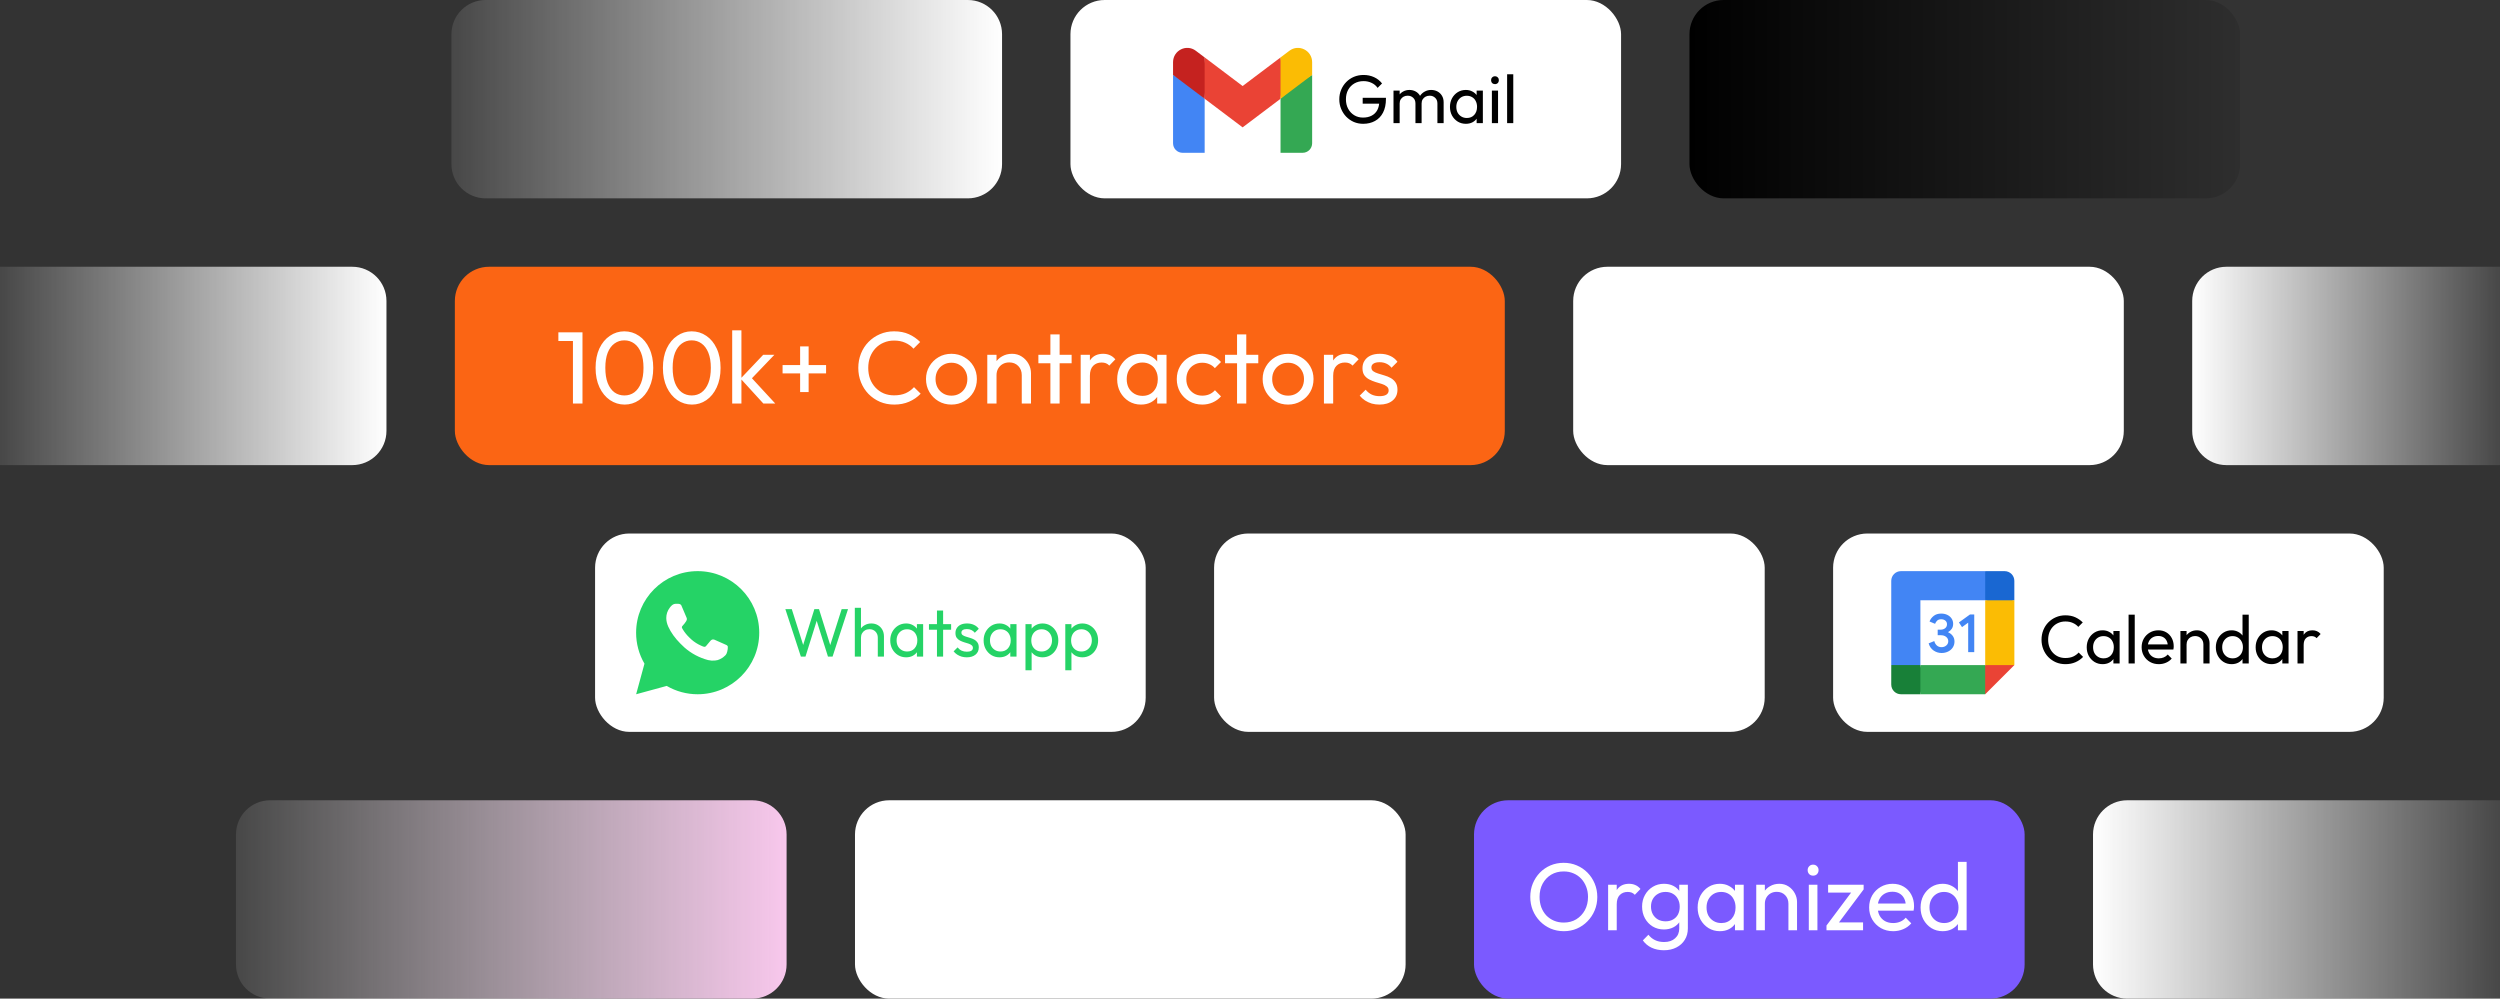
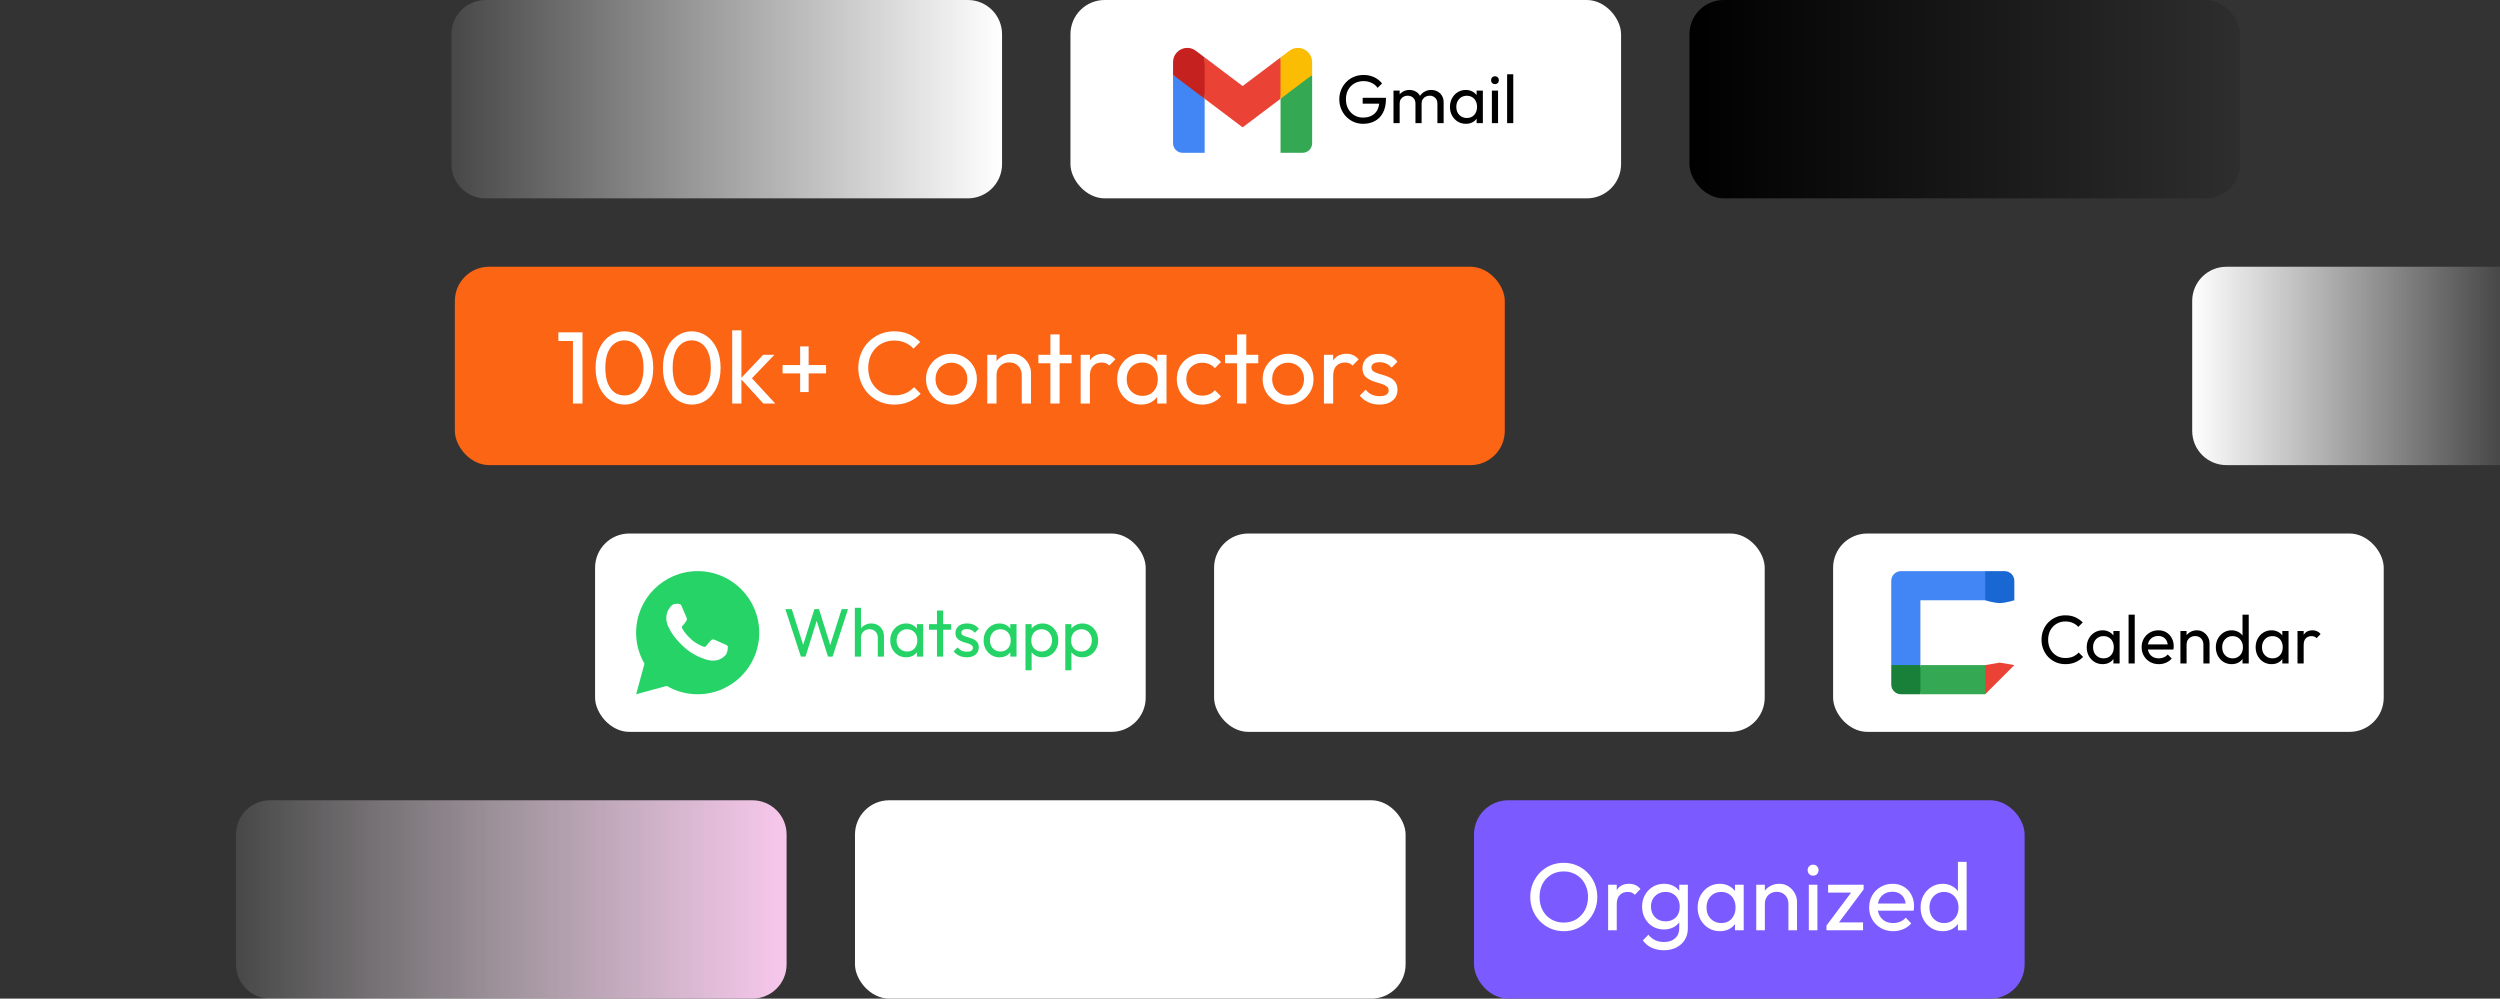
<svg xmlns="http://www.w3.org/2000/svg" width="731" height="292" viewBox="0 0 731 292" fill="none">
  <rect x="0" y="0" width="731" height="292" fill="#333333" stroke="none" />
  <rect x="313" width="161" height="58" rx="10" fill="white" />
-   <rect x="460" y="78" width="161" height="58" rx="10" fill="white" />
  <rect x="174" y="156" width="161" height="58" rx="10" fill="white" />
  <rect x="355" y="156" width="161" height="58" rx="10" fill="white" />
  <rect x="536" y="156" width="161" height="58" rx="10" fill="white" />
  <rect x="431" y="234" width="161" height="58" rx="10" fill="#7B5AFF" />
-   <path d="M612 244C612 238.477 616.477 234 622 234H731V292H622C616.477 292 612 287.523 612 282V244Z" fill="url(#paint0_linear_693_55)" />
  <rect x="250" y="234" width="161" height="58" rx="10" fill="white" />
  <path d="M230 244C230 238.477 225.523 234 220 234H79C73.477 234 69 238.477 69 244V282C69 287.523 73.477 292 79 292H220C225.523 292 230 287.523 230 282V244Z" fill="url(#paint1_linear_693_55)" />
-   <path d="M113 88C113 82.477 108.523 78 103 78H0V136H103C108.523 136 113 131.523 113 126V88Z" fill="url(#paint2_linear_693_55)" />
  <rect x="133" y="78" width="307" height="58" rx="10" fill="#FB6514" />
  <path d="M641 88C641 82.477 645.477 78 651 78H731V136H651C645.477 136 641 131.523 641 126V88Z" fill="url(#paint3_linear_693_55)" />
  <path d="M293 10C293 4.477 288.523 0 283 0H142C136.477 0 132 4.477 132 10V48C132 53.523 136.477 58 142 58H283C288.523 58 293 53.523 293 48V10Z" fill="url(#paint4_linear_693_55)" />
  <rect x="494" width="161" height="58" rx="10" fill="url(#paint5_linear_693_55)" />
  <path d="M167.528 118V97.18H170.318V118H167.528ZM163.268 99.7V97.18H170.018V99.7H163.268ZM182.638 118.3C181.078 118.3 179.648 117.86 178.348 116.98C177.068 116.1 176.048 114.86 175.288 113.26C174.528 111.64 174.148 109.74 174.148 107.56C174.148 105.38 174.518 103.49 175.258 101.89C176.018 100.29 177.038 99.06 178.318 98.2C179.598 97.32 181.008 96.88 182.548 96.88C184.128 96.88 185.558 97.32 186.838 98.2C188.118 99.06 189.128 100.29 189.868 101.89C190.628 103.49 191.008 105.39 191.008 107.59C191.008 109.77 190.628 111.67 189.868 113.29C189.128 114.89 188.118 116.13 186.838 117.01C185.578 117.87 184.178 118.3 182.638 118.3ZM182.578 115.63C183.678 115.63 184.638 115.33 185.458 114.73C186.298 114.11 186.958 113.2 187.438 112C187.918 110.8 188.158 109.32 188.158 107.56C188.158 105.8 187.918 104.33 187.438 103.15C186.958 101.95 186.298 101.05 185.458 100.45C184.618 99.83 183.648 99.52 182.548 99.52C181.468 99.52 180.508 99.83 179.668 100.45C178.828 101.05 178.168 101.95 177.688 103.15C177.228 104.33 176.998 105.8 176.998 107.56C176.998 109.32 177.228 110.8 177.688 112C178.168 113.2 178.828 114.11 179.668 114.73C180.508 115.33 181.478 115.63 182.578 115.63ZM202.326 118.3C200.766 118.3 199.336 117.86 198.036 116.98C196.756 116.1 195.736 114.86 194.976 113.26C194.216 111.64 193.836 109.74 193.836 107.56C193.836 105.38 194.206 103.49 194.946 101.89C195.706 100.29 196.726 99.06 198.006 98.2C199.286 97.32 200.696 96.88 202.236 96.88C203.816 96.88 205.246 97.32 206.526 98.2C207.806 99.06 208.816 100.29 209.556 101.89C210.316 103.49 210.696 105.39 210.696 107.59C210.696 109.77 210.316 111.67 209.556 113.29C208.816 114.89 207.806 116.13 206.526 117.01C205.266 117.87 203.866 118.3 202.326 118.3ZM202.266 115.63C203.366 115.63 204.326 115.33 205.146 114.73C205.986 114.11 206.646 113.2 207.126 112C207.606 110.8 207.846 109.32 207.846 107.56C207.846 105.8 207.606 104.33 207.126 103.15C206.646 101.95 205.986 101.05 205.146 100.45C204.306 99.83 203.336 99.52 202.236 99.52C201.156 99.52 200.196 99.83 199.356 100.45C198.516 101.05 197.856 101.95 197.376 103.15C196.916 104.33 196.686 105.8 196.686 107.56C196.686 109.32 196.916 110.8 197.376 112C197.856 113.2 198.516 114.11 199.356 114.73C200.196 115.33 201.166 115.63 202.266 115.63ZM223.213 118L216.553 110.71L223.153 103.75H226.423L219.073 111.43L219.193 109.87L226.693 118H223.213ZM214.093 118V96.58H216.793V118H214.093ZM228.825 109.18V106.75H241.545V109.18H228.825ZM233.955 101.29H236.445V114.64H233.955V101.29ZM261.465 118.3C259.965 118.3 258.575 118.03 257.295 117.49C256.015 116.93 254.895 116.16 253.935 115.18C252.995 114.2 252.265 113.06 251.745 111.76C251.225 110.46 250.965 109.07 250.965 107.59C250.965 106.09 251.225 104.69 251.745 103.39C252.265 102.09 252.995 100.96 253.935 100C254.895 99.02 256.005 98.26 257.265 97.72C258.545 97.16 259.935 96.88 261.435 96.88C263.075 96.88 264.515 97.16 265.755 97.72C266.995 98.28 268.095 99.04 269.055 100L267.105 101.95C266.445 101.21 265.635 100.63 264.675 100.21C263.735 99.79 262.655 99.58 261.435 99.58C260.335 99.58 259.325 99.78 258.405 100.18C257.485 100.56 256.685 101.11 256.005 101.83C255.325 102.55 254.795 103.4 254.415 104.38C254.055 105.36 253.875 106.43 253.875 107.59C253.875 108.75 254.055 109.82 254.415 110.8C254.795 111.78 255.325 112.63 256.005 113.35C256.685 114.07 257.485 114.63 258.405 115.03C259.325 115.41 260.335 115.6 261.435 115.6C262.735 115.6 263.865 115.39 264.825 114.97C265.785 114.53 266.595 113.94 267.255 113.2L269.205 115.12C268.245 116.12 267.115 116.9 265.815 117.46C264.535 118.02 263.085 118.3 261.465 118.3ZM278.201 118.3C276.801 118.3 275.541 117.97 274.421 117.31C273.301 116.65 272.411 115.76 271.751 114.64C271.091 113.5 270.761 112.23 270.761 110.83C270.761 109.45 271.091 108.21 271.751 107.11C272.411 105.99 273.301 105.1 274.421 104.44C275.541 103.78 276.801 103.45 278.201 103.45C279.581 103.45 280.831 103.78 281.951 104.44C283.091 105.08 283.991 105.96 284.651 107.08C285.311 108.2 285.641 109.45 285.641 110.83C285.641 112.23 285.311 113.5 284.651 114.64C283.991 115.76 283.091 116.65 281.951 117.31C280.831 117.97 279.581 118.3 278.201 118.3ZM278.201 115.69C279.101 115.69 279.901 115.48 280.601 115.06C281.301 114.64 281.851 114.07 282.251 113.35C282.651 112.61 282.851 111.77 282.851 110.83C282.851 109.91 282.641 109.09 282.221 108.37C281.821 107.65 281.271 107.09 280.571 106.69C279.891 106.27 279.101 106.06 278.201 106.06C277.301 106.06 276.501 106.27 275.801 106.69C275.101 107.09 274.551 107.65 274.151 108.37C273.751 109.09 273.551 109.91 273.551 110.83C273.551 111.77 273.751 112.61 274.151 113.35C274.551 114.07 275.101 114.64 275.801 115.06C276.501 115.48 277.301 115.69 278.201 115.69ZM298.763 118V109.69C298.763 108.61 298.423 107.72 297.743 107.02C297.063 106.32 296.183 105.97 295.103 105.97C294.383 105.97 293.743 106.13 293.183 106.45C292.623 106.77 292.183 107.21 291.863 107.77C291.543 108.33 291.383 108.97 291.383 109.69L290.273 109.06C290.273 107.98 290.513 107.02 290.993 106.18C291.473 105.34 292.143 104.68 293.003 104.2C293.863 103.7 294.833 103.45 295.913 103.45C296.993 103.45 297.943 103.72 298.763 104.26C299.603 104.8 300.263 105.51 300.743 106.39C301.223 107.25 301.463 108.17 301.463 109.15V118H298.763ZM288.683 118V103.75H291.383V118H288.683ZM307.133 118V97.78H309.833V118H307.133ZM303.623 106.21V103.75H313.343V106.21H303.623ZM315.988 118V103.75H318.688V118H315.988ZM318.688 109.87L317.668 109.42C317.668 107.6 318.088 106.15 318.928 105.07C319.768 103.99 320.978 103.45 322.558 103.45C323.278 103.45 323.928 103.58 324.508 103.84C325.088 104.08 325.628 104.49 326.128 105.07L324.358 106.9C324.058 106.58 323.728 106.35 323.368 106.21C323.008 106.07 322.588 106 322.108 106C321.108 106 320.288 106.32 319.648 106.96C319.008 107.6 318.688 108.57 318.688 109.87ZM333.62 118.3C332.32 118.3 331.14 117.98 330.08 117.34C329.02 116.68 328.18 115.79 327.56 114.67C326.96 113.55 326.66 112.29 326.66 110.89C326.66 109.49 326.96 108.23 327.56 107.11C328.18 105.99 329.01 105.1 330.05 104.44C331.11 103.78 332.3 103.45 333.62 103.45C334.7 103.45 335.66 103.68 336.5 104.14C337.36 104.58 338.05 105.2 338.57 106C339.09 106.78 339.38 107.69 339.44 108.73V113.02C339.38 114.04 339.09 114.95 338.57 115.75C338.07 116.55 337.39 117.18 336.53 117.64C335.69 118.08 334.72 118.3 333.62 118.3ZM334.07 115.75C335.41 115.75 336.49 115.3 337.31 114.4C338.13 113.48 338.54 112.31 338.54 110.89C338.54 109.91 338.35 109.06 337.97 108.34C337.61 107.6 337.09 107.03 336.41 106.63C335.73 106.21 334.94 106 334.04 106C333.14 106 332.34 106.21 331.64 106.63C330.96 107.05 330.42 107.63 330.02 108.37C329.64 109.09 329.45 109.92 329.45 110.86C329.45 111.82 329.64 112.67 330.02 113.41C330.42 114.13 330.97 114.7 331.67 115.12C332.37 115.54 333.17 115.75 334.07 115.75ZM338.36 118V114.16L338.87 110.68L338.36 107.23V103.75H341.09V118H338.36ZM351.531 118.3C350.131 118.3 348.861 117.97 347.721 117.31C346.601 116.65 345.711 115.76 345.051 114.64C344.411 113.5 344.091 112.24 344.091 110.86C344.091 109.46 344.411 108.2 345.051 107.08C345.711 105.96 346.601 105.08 347.721 104.44C348.861 103.78 350.131 103.45 351.531 103.45C352.631 103.45 353.651 103.66 354.591 104.08C355.531 104.48 356.341 105.07 357.021 105.85L355.221 107.65C354.781 107.13 354.241 106.74 353.601 106.48C352.981 106.2 352.291 106.06 351.531 106.06C350.631 106.06 349.831 106.27 349.131 106.69C348.431 107.09 347.881 107.65 347.481 108.37C347.081 109.09 346.881 109.92 346.881 110.86C346.881 111.8 347.081 112.63 347.481 113.35C347.881 114.07 348.431 114.64 349.131 115.06C349.831 115.48 350.631 115.69 351.531 115.69C352.291 115.69 352.981 115.56 353.601 115.3C354.241 115.02 354.791 114.62 355.251 114.1L357.021 115.9C356.361 116.66 355.551 117.25 354.591 117.67C353.651 118.09 352.631 118.3 351.531 118.3ZM361.713 118V97.78H364.413V118H361.713ZM358.203 106.21V103.75H367.923V106.21H358.203ZM376.638 118.3C375.238 118.3 373.978 117.97 372.858 117.31C371.738 116.65 370.848 115.76 370.188 114.64C369.528 113.5 369.198 112.23 369.198 110.83C369.198 109.45 369.528 108.21 370.188 107.11C370.848 105.99 371.738 105.1 372.858 104.44C373.978 103.78 375.238 103.45 376.638 103.45C378.018 103.45 379.268 103.78 380.388 104.44C381.528 105.08 382.428 105.96 383.088 107.08C383.748 108.2 384.078 109.45 384.078 110.83C384.078 112.23 383.748 113.5 383.088 114.64C382.428 115.76 381.528 116.65 380.388 117.31C379.268 117.97 378.018 118.3 376.638 118.3ZM376.638 115.69C377.538 115.69 378.338 115.48 379.038 115.06C379.738 114.64 380.288 114.07 380.688 113.35C381.088 112.61 381.288 111.77 381.288 110.83C381.288 109.91 381.078 109.09 380.658 108.37C380.258 107.65 379.708 107.09 379.008 106.69C378.328 106.27 377.538 106.06 376.638 106.06C375.738 106.06 374.938 106.27 374.238 106.69C373.538 107.09 372.988 107.65 372.588 108.37C372.188 109.09 371.988 109.91 371.988 110.83C371.988 111.77 372.188 112.61 372.588 113.35C372.988 114.07 373.538 114.64 374.238 115.06C374.938 115.48 375.738 115.69 376.638 115.69ZM387.121 118V103.75H389.821V118H387.121ZM389.821 109.87L388.801 109.42C388.801 107.6 389.221 106.15 390.061 105.07C390.901 103.99 392.111 103.45 393.691 103.45C394.411 103.45 395.061 103.58 395.641 103.84C396.221 104.08 396.761 104.49 397.261 105.07L395.491 106.9C395.191 106.58 394.861 106.35 394.501 106.21C394.141 106.07 393.721 106 393.241 106C392.241 106 391.421 106.32 390.781 106.96C390.141 107.6 389.821 108.57 389.821 109.87ZM403.369 118.3C402.569 118.3 401.809 118.2 401.089 118C400.389 117.78 399.739 117.48 399.139 117.1C398.539 116.7 398.019 116.23 397.579 115.69L399.319 113.95C399.839 114.59 400.439 115.07 401.119 115.39C401.799 115.69 402.559 115.84 403.399 115.84C404.239 115.84 404.889 115.7 405.349 115.42C405.809 115.12 406.039 114.71 406.039 114.19C406.039 113.67 405.849 113.27 405.469 112.99C405.109 112.69 404.639 112.45 404.059 112.27C403.479 112.07 402.859 111.88 402.199 111.7C401.559 111.5 400.949 111.25 400.369 110.95C399.789 110.65 399.309 110.24 398.929 109.72C398.569 109.2 398.389 108.51 398.389 107.65C398.389 106.79 398.599 106.05 399.019 105.43C399.439 104.79 400.019 104.3 400.759 103.96C401.519 103.62 402.429 103.45 403.489 103.45C404.609 103.45 405.599 103.65 406.459 104.05C407.339 104.43 408.059 105.01 408.619 105.79L406.879 107.53C406.479 107.01 405.979 106.61 405.379 106.33C404.799 106.05 404.139 105.91 403.399 105.91C402.619 105.91 402.019 106.05 401.599 106.33C401.199 106.59 400.999 106.96 400.999 107.44C400.999 107.92 401.179 108.29 401.539 108.55C401.899 108.81 402.369 109.03 402.949 109.21C403.549 109.39 404.169 109.58 404.809 109.78C405.449 109.96 406.059 110.21 406.639 110.53C407.219 110.85 407.689 111.28 408.049 111.82C408.429 112.36 408.619 113.07 408.619 113.95C408.619 115.29 408.139 116.35 407.179 117.13C406.239 117.91 404.969 118.3 403.369 118.3Z" fill="white" />
  <path d="M457.279 272.28C455.897 272.28 454.609 272.028 453.415 271.524C452.22 271.001 451.175 270.283 450.279 269.368C449.383 268.435 448.683 267.361 448.179 266.148C447.693 264.935 447.451 263.637 447.451 262.256C447.451 260.856 447.693 259.559 448.179 258.364C448.683 257.151 449.373 256.087 450.251 255.172C451.147 254.257 452.183 253.548 453.359 253.044C454.553 252.54 455.841 252.288 457.223 252.288C458.604 252.288 459.883 252.54 461.059 253.044C462.253 253.548 463.299 254.257 464.195 255.172C465.091 256.087 465.791 257.151 466.295 258.364C466.799 259.577 467.051 260.884 467.051 262.284C467.051 263.665 466.799 264.963 466.295 266.176C465.791 267.389 465.091 268.453 464.195 269.368C463.317 270.283 462.281 271.001 461.087 271.524C459.911 272.028 458.641 272.28 457.279 272.28ZM457.223 269.76C458.623 269.76 459.845 269.443 460.891 268.808C461.955 268.155 462.795 267.268 463.411 266.148C464.027 265.009 464.335 263.712 464.335 262.256C464.335 261.173 464.157 260.184 463.803 259.288C463.448 258.373 462.953 257.58 462.319 256.908C461.684 256.236 460.937 255.723 460.079 255.368C459.22 254.995 458.268 254.808 457.223 254.808C455.841 254.808 454.619 255.125 453.555 255.76C452.509 256.395 451.679 257.272 451.063 258.392C450.465 259.512 450.167 260.8 450.167 262.256C450.167 263.339 450.335 264.347 450.671 265.28C451.025 266.195 451.511 266.988 452.127 267.66C452.761 268.313 453.508 268.827 454.367 269.2C455.244 269.573 456.196 269.76 457.223 269.76ZM470.213 272V258.7H472.733V272H470.213ZM472.733 264.412L471.781 263.992C471.781 262.293 472.173 260.94 472.957 259.932C473.741 258.924 474.871 258.42 476.345 258.42C477.017 258.42 477.624 258.541 478.165 258.784C478.707 259.008 479.211 259.391 479.677 259.932L478.025 261.64C477.745 261.341 477.437 261.127 477.101 260.996C476.765 260.865 476.373 260.8 475.925 260.8C474.992 260.8 474.227 261.099 473.629 261.696C473.032 262.293 472.733 263.199 472.733 264.412ZM486.53 277.852C485.167 277.852 483.954 277.6 482.89 277.096C481.845 276.592 481.005 275.883 480.37 274.968L481.994 273.316C482.535 274.007 483.179 274.529 483.926 274.884C484.673 275.257 485.559 275.444 486.586 275.444C487.949 275.444 489.022 275.08 489.806 274.352C490.609 273.643 491.01 272.681 491.01 271.468V268.164L491.458 265.168L491.01 262.2V258.7H493.53V271.468C493.53 272.737 493.231 273.848 492.634 274.8C492.055 275.752 491.234 276.499 490.17 277.04C489.125 277.581 487.911 277.852 486.53 277.852ZM486.53 271.776C485.317 271.776 484.225 271.487 483.254 270.908C482.302 270.329 481.546 269.536 480.986 268.528C480.426 267.501 480.146 266.353 480.146 265.084C480.146 263.815 480.426 262.685 480.986 261.696C481.546 260.688 482.302 259.895 483.254 259.316C484.225 258.719 485.317 258.42 486.53 258.42C487.575 258.42 488.499 258.625 489.302 259.036C490.105 259.447 490.739 260.025 491.206 260.772C491.691 261.5 491.953 262.359 491.99 263.348V266.876C491.934 267.847 491.663 268.705 491.178 269.452C490.711 270.18 490.077 270.749 489.274 271.16C488.471 271.571 487.557 271.776 486.53 271.776ZM487.034 269.396C487.855 269.396 488.574 269.219 489.19 268.864C489.825 268.509 490.31 268.015 490.646 267.38C490.982 266.727 491.15 265.971 491.15 265.112C491.15 264.253 490.973 263.507 490.618 262.872C490.282 262.219 489.806 261.715 489.19 261.36C488.574 260.987 487.846 260.8 487.006 260.8C486.166 260.8 485.429 260.987 484.794 261.36C484.159 261.715 483.655 262.219 483.282 262.872C482.927 263.507 482.75 264.244 482.75 265.084C482.75 265.924 482.927 266.671 483.282 267.324C483.655 267.977 484.159 268.491 484.794 268.864C485.447 269.219 486.194 269.396 487.034 269.396ZM502.885 272.28C501.672 272.28 500.57 271.981 499.581 271.384C498.592 270.768 497.808 269.937 497.229 268.892C496.669 267.847 496.389 266.671 496.389 265.364C496.389 264.057 496.669 262.881 497.229 261.836C497.808 260.791 498.582 259.96 499.553 259.344C500.542 258.728 501.653 258.42 502.885 258.42C503.893 258.42 504.789 258.635 505.573 259.064C506.376 259.475 507.02 260.053 507.505 260.8C507.99 261.528 508.261 262.377 508.317 263.348V267.352C508.261 268.304 507.99 269.153 507.505 269.9C507.038 270.647 506.404 271.235 505.601 271.664C504.817 272.075 503.912 272.28 502.885 272.28ZM503.305 269.9C504.556 269.9 505.564 269.48 506.329 268.64C507.094 267.781 507.477 266.689 507.477 265.364C507.477 264.449 507.3 263.656 506.945 262.984C506.609 262.293 506.124 261.761 505.489 261.388C504.854 260.996 504.117 260.8 503.277 260.8C502.437 260.8 501.69 260.996 501.037 261.388C500.402 261.78 499.898 262.321 499.525 263.012C499.17 263.684 498.993 264.459 498.993 265.336C498.993 266.232 499.17 267.025 499.525 267.716C499.898 268.388 500.412 268.92 501.065 269.312C501.718 269.704 502.465 269.9 503.305 269.9ZM507.309 272V268.416L507.785 265.168L507.309 261.948V258.7H509.857V272H507.309ZM522.934 272V264.244C522.934 263.236 522.616 262.405 521.982 261.752C521.347 261.099 520.526 260.772 519.518 260.772C518.846 260.772 518.248 260.921 517.726 261.22C517.203 261.519 516.792 261.929 516.494 262.452C516.195 262.975 516.046 263.572 516.046 264.244L515.01 263.656C515.01 262.648 515.234 261.752 515.682 260.968C516.13 260.184 516.755 259.568 517.558 259.12C518.36 258.653 519.266 258.42 520.274 258.42C521.282 258.42 522.168 258.672 522.934 259.176C523.718 259.68 524.334 260.343 524.782 261.164C525.23 261.967 525.454 262.825 525.454 263.74V272H522.934ZM513.526 272V258.7H516.046V272H513.526ZM528.894 272V258.7H531.414V272H528.894ZM530.154 256.04C529.687 256.04 529.304 255.891 529.006 255.592C528.707 255.275 528.558 254.883 528.558 254.416C528.558 253.968 528.707 253.595 529.006 253.296C529.304 252.979 529.687 252.82 530.154 252.82C530.62 252.82 531.003 252.979 531.302 253.296C531.6 253.595 531.75 253.968 531.75 254.416C531.75 254.883 531.6 255.275 531.302 255.592C531.003 255.891 530.62 256.04 530.154 256.04ZM534.063 270.628L541.959 260.072H544.927L537.031 270.628H534.063ZM534.063 272V270.628L536.303 269.704H544.759V272H534.063ZM534.539 260.996V258.7H544.927V260.072L542.603 260.996H534.539ZM553.565 272.28C552.239 272.28 551.045 271.981 549.981 271.384C548.917 270.768 548.077 269.937 547.461 268.892C546.845 267.847 546.537 266.661 546.537 265.336C546.537 264.029 546.835 262.853 547.433 261.808C548.049 260.763 548.87 259.941 549.897 259.344C550.942 258.728 552.109 258.42 553.397 258.42C554.629 258.42 555.711 258.7 556.645 259.26C557.597 259.82 558.334 260.595 558.857 261.584C559.398 262.573 559.669 263.693 559.669 264.944C559.669 265.131 559.659 265.336 559.641 265.56C559.622 265.765 559.585 266.008 559.529 266.288H548.301V264.188H558.185L557.261 265C557.261 264.104 557.102 263.348 556.785 262.732C556.467 262.097 556.019 261.612 555.441 261.276C554.862 260.921 554.162 260.744 553.341 260.744C552.482 260.744 551.726 260.931 551.073 261.304C550.419 261.677 549.915 262.2 549.561 262.872C549.206 263.544 549.029 264.337 549.029 265.252C549.029 266.185 549.215 267.007 549.589 267.716C549.962 268.407 550.494 268.948 551.185 269.34C551.875 269.713 552.669 269.9 553.565 269.9C554.311 269.9 554.993 269.769 555.609 269.508C556.243 269.247 556.785 268.855 557.233 268.332L558.857 269.984C558.222 270.731 557.438 271.3 556.505 271.692C555.59 272.084 554.61 272.28 553.565 272.28ZM568.044 272.28C566.812 272.28 565.711 271.981 564.74 271.384C563.77 270.768 562.995 269.937 562.416 268.892C561.856 267.847 561.576 266.671 561.576 265.364C561.576 264.057 561.856 262.881 562.416 261.836C562.995 260.791 563.77 259.96 564.74 259.344C565.711 258.728 566.812 258.42 568.044 258.42C569.034 258.42 569.93 258.635 570.732 259.064C571.535 259.475 572.179 260.053 572.664 260.8C573.168 261.528 573.448 262.377 573.504 263.348V267.352C573.448 268.304 573.178 269.153 572.692 269.9C572.207 270.647 571.563 271.235 570.76 271.664C569.958 272.075 569.052 272.28 568.044 272.28ZM568.464 269.9C569.304 269.9 570.032 269.704 570.648 269.312C571.283 268.92 571.778 268.388 572.132 267.716C572.487 267.025 572.664 266.241 572.664 265.364C572.664 264.449 572.478 263.656 572.104 262.984C571.75 262.312 571.255 261.78 570.62 261.388C570.004 260.996 569.276 260.8 568.436 260.8C567.596 260.8 566.859 260.996 566.224 261.388C565.59 261.78 565.086 262.321 564.712 263.012C564.358 263.684 564.18 264.459 564.18 265.336C564.18 266.232 564.358 267.025 564.712 267.716C565.086 268.388 565.59 268.92 566.224 269.312C566.878 269.704 567.624 269.9 568.464 269.9ZM575.044 272H572.496V268.416L572.972 265.168L572.496 261.948V252.008H575.044V272Z" fill="white" />
  <path d="M234.18 192L229.64 178.12H231.52L235.12 189.44H234.58L238.12 178.12H239.48L243.02 189.44H242.5L246.1 178.12H247.96L243.44 192H242.1L238.54 180.7H239.06L235.52 192H234.18ZM256.669 192V186.46C256.669 185.74 256.442 185.147 255.989 184.68C255.536 184.213 254.949 183.98 254.229 183.98C253.749 183.98 253.322 184.087 252.949 184.3C252.576 184.513 252.282 184.807 252.069 185.18C251.856 185.553 251.749 185.98 251.749 186.46L251.009 186.04C251.009 185.32 251.169 184.68 251.489 184.12C251.809 183.56 252.256 183.12 252.829 182.8C253.402 182.467 254.049 182.3 254.769 182.3C255.489 182.3 256.122 182.46 256.669 182.78C257.229 183.1 257.669 183.547 257.989 184.12C258.309 184.693 258.469 185.353 258.469 186.1V192H256.669ZM249.949 192V177.72H251.749V192H249.949ZM264.946 192.2C264.079 192.2 263.293 191.987 262.586 191.56C261.879 191.12 261.319 190.527 260.906 189.78C260.506 189.033 260.306 188.193 260.306 187.26C260.306 186.327 260.506 185.487 260.906 184.74C261.319 183.993 261.873 183.4 262.566 182.96C263.273 182.52 264.066 182.3 264.946 182.3C265.666 182.3 266.306 182.453 266.866 182.76C267.439 183.053 267.899 183.467 268.246 184C268.593 184.52 268.786 185.127 268.826 185.82V188.68C268.786 189.36 268.593 189.967 268.246 190.5C267.913 191.033 267.459 191.453 266.886 191.76C266.326 192.053 265.679 192.2 264.946 192.2ZM265.246 190.5C266.139 190.5 266.859 190.2 267.406 189.6C267.953 188.987 268.226 188.207 268.226 187.26C268.226 186.607 268.099 186.04 267.846 185.56C267.606 185.067 267.259 184.687 266.806 184.42C266.353 184.14 265.826 184 265.226 184C264.626 184 264.093 184.14 263.626 184.42C263.173 184.7 262.813 185.087 262.546 185.58C262.293 186.06 262.166 186.613 262.166 187.24C262.166 187.88 262.293 188.447 262.546 188.94C262.813 189.42 263.179 189.8 263.646 190.08C264.113 190.36 264.646 190.5 265.246 190.5ZM268.106 192V189.44L268.446 187.12L268.106 184.82V182.5H269.926V192H268.106ZM273.968 192V178.52H275.768V192H273.968ZM271.628 184.14V182.5H278.108V184.14H271.628ZM282.695 192.2C282.162 192.2 281.655 192.133 281.175 192C280.709 191.853 280.275 191.653 279.875 191.4C279.475 191.133 279.129 190.82 278.835 190.46L279.995 189.3C280.342 189.727 280.742 190.047 281.195 190.26C281.649 190.46 282.155 190.56 282.715 190.56C283.275 190.56 283.709 190.467 284.015 190.28C284.322 190.08 284.475 189.807 284.475 189.46C284.475 189.113 284.349 188.847 284.095 188.66C283.855 188.46 283.542 188.3 283.155 188.18C282.769 188.047 282.355 187.92 281.915 187.8C281.489 187.667 281.082 187.5 280.695 187.3C280.309 187.1 279.989 186.827 279.735 186.48C279.495 186.133 279.375 185.673 279.375 185.1C279.375 184.527 279.515 184.033 279.795 183.62C280.075 183.193 280.462 182.867 280.955 182.64C281.462 182.413 282.069 182.3 282.775 182.3C283.522 182.3 284.182 182.433 284.755 182.7C285.342 182.953 285.822 183.34 286.195 183.86L285.035 185.02C284.769 184.673 284.435 184.407 284.035 184.22C283.649 184.033 283.209 183.94 282.715 183.94C282.195 183.94 281.795 184.033 281.515 184.22C281.249 184.393 281.115 184.64 281.115 184.96C281.115 185.28 281.235 185.527 281.475 185.7C281.715 185.873 282.029 186.02 282.415 186.14C282.815 186.26 283.229 186.387 283.655 186.52C284.082 186.64 284.489 186.807 284.875 187.02C285.262 187.233 285.575 187.52 285.815 187.88C286.069 188.24 286.195 188.713 286.195 189.3C286.195 190.193 285.875 190.9 285.235 191.42C284.609 191.94 283.762 192.2 282.695 192.2ZM292.251 192.2C291.384 192.2 290.597 191.987 289.891 191.56C289.184 191.12 288.624 190.527 288.211 189.78C287.811 189.033 287.611 188.193 287.611 187.26C287.611 186.327 287.811 185.487 288.211 184.74C288.624 183.993 289.177 183.4 289.871 182.96C290.577 182.52 291.371 182.3 292.251 182.3C292.971 182.3 293.611 182.453 294.171 182.76C294.744 183.053 295.204 183.467 295.551 184C295.897 184.52 296.091 185.127 296.131 185.82V188.68C296.091 189.36 295.897 189.967 295.551 190.5C295.217 191.033 294.764 191.453 294.191 191.76C293.631 192.053 292.984 192.2 292.251 192.2ZM292.551 190.5C293.444 190.5 294.164 190.2 294.711 189.6C295.257 188.987 295.531 188.207 295.531 187.26C295.531 186.607 295.404 186.04 295.151 185.56C294.911 185.067 294.564 184.687 294.111 184.42C293.657 184.14 293.131 184 292.531 184C291.931 184 291.397 184.14 290.931 184.42C290.477 184.7 290.117 185.087 289.851 185.58C289.597 186.06 289.471 186.613 289.471 187.24C289.471 187.88 289.597 188.447 289.851 188.94C290.117 189.42 290.484 189.8 290.951 190.08C291.417 190.36 291.951 190.5 292.551 190.5ZM295.411 192V189.44L295.751 187.12L295.411 184.82V182.5H297.231V192H295.411ZM304.851 192.2C304.131 192.2 303.478 192.053 302.891 191.76C302.318 191.453 301.858 191.033 301.511 190.5C301.165 189.967 300.971 189.36 300.931 188.68V185.82C300.971 185.127 301.165 184.52 301.511 184C301.871 183.467 302.338 183.053 302.911 182.76C303.498 182.453 304.145 182.3 304.851 182.3C305.718 182.3 306.498 182.52 307.191 182.96C307.898 183.4 308.451 183.993 308.851 184.74C309.251 185.487 309.451 186.327 309.451 187.26C309.451 188.193 309.251 189.033 308.851 189.78C308.451 190.527 307.898 191.12 307.191 191.56C306.498 191.987 305.718 192.2 304.851 192.2ZM299.851 195.98V182.5H301.651V185L301.311 187.3L301.651 189.62V195.98H299.851ZM304.551 190.5C305.151 190.5 305.678 190.36 306.131 190.08C306.585 189.8 306.945 189.42 307.211 188.94C307.478 188.447 307.611 187.88 307.611 187.24C307.611 186.613 307.478 186.053 307.211 185.56C306.945 185.067 306.585 184.687 306.131 184.42C305.678 184.14 305.158 184 304.571 184C303.971 184 303.445 184.14 302.991 184.42C302.538 184.687 302.185 185.067 301.931 185.56C301.678 186.053 301.551 186.62 301.551 187.26C301.551 187.887 301.671 188.447 301.911 188.94C302.165 189.42 302.518 189.8 302.971 190.08C303.438 190.36 303.965 190.5 304.551 190.5ZM316.492 192.2C315.772 192.2 315.119 192.053 314.532 191.76C313.959 191.453 313.499 191.033 313.152 190.5C312.805 189.967 312.612 189.36 312.572 188.68V185.82C312.612 185.127 312.805 184.52 313.152 184C313.512 183.467 313.979 183.053 314.552 182.76C315.139 182.453 315.785 182.3 316.492 182.3C317.359 182.3 318.139 182.52 318.832 182.96C319.539 183.4 320.092 183.993 320.492 184.74C320.892 185.487 321.092 186.327 321.092 187.26C321.092 188.193 320.892 189.033 320.492 189.78C320.092 190.527 319.539 191.12 318.832 191.56C318.139 191.987 317.359 192.2 316.492 192.2ZM311.492 195.98V182.5H313.292V185L312.952 187.3L313.292 189.62V195.98H311.492ZM316.192 190.5C316.792 190.5 317.319 190.36 317.772 190.08C318.225 189.8 318.585 189.42 318.852 188.94C319.119 188.447 319.252 187.88 319.252 187.24C319.252 186.613 319.119 186.053 318.852 185.56C318.585 185.067 318.225 184.687 317.772 184.42C317.319 184.14 316.799 184 316.212 184C315.612 184 315.085 184.14 314.632 184.42C314.179 184.687 313.825 185.067 313.572 185.56C313.319 186.053 313.192 186.62 313.192 187.26C313.192 187.887 313.312 188.447 313.552 188.94C313.805 189.42 314.159 189.8 314.612 190.08C315.079 190.36 315.605 190.5 316.192 190.5Z" fill="#25D366" />
  <path d="M204 167C213.941 167 222 175.059 222 185C222 194.941 213.941 203 204 203C200.819 203.005 197.694 202.164 194.946 200.561L186.007 203L188.441 194.058C186.837 191.309 185.994 188.182 186 185C186 175.059 194.059 167 204 167ZM197.866 176.54L197.506 176.554C197.273 176.57 197.045 176.632 196.836 176.734C196.641 176.845 196.463 176.983 196.307 177.145C196.091 177.348 195.968 177.525 195.837 177.696C195.171 178.561 194.813 179.624 194.818 180.716C194.822 181.598 195.052 182.457 195.412 183.259C196.148 184.883 197.36 186.602 198.958 188.195C199.343 188.578 199.721 188.964 200.128 189.322C202.114 191.07 204.481 192.331 207.04 193.005L208.063 193.161C208.396 193.179 208.729 193.154 209.063 193.138C209.588 193.11 210.099 192.968 210.563 192.722C210.798 192.6 211.028 192.468 211.252 192.326C211.252 192.326 211.328 192.274 211.477 192.164C211.72 191.984 211.87 191.856 212.071 191.646C212.222 191.49 212.348 191.308 212.449 191.102C212.59 190.809 212.73 190.249 212.788 189.783C212.831 189.426 212.818 189.232 212.813 189.111C212.806 188.919 212.645 188.719 212.471 188.634L211.423 188.164C211.423 188.164 209.857 187.482 208.9 187.047C208.799 187.003 208.692 186.978 208.583 186.973C208.46 186.96 208.335 186.974 208.218 187.013C208.1 187.053 207.993 187.117 207.902 187.201C207.893 187.198 207.773 187.3 206.471 188.877C206.397 188.978 206.294 189.053 206.176 189.095C206.058 189.137 205.93 189.142 205.809 189.111C205.692 189.08 205.577 189.04 205.465 188.992C205.242 188.899 205.165 188.863 205.012 188.798C203.978 188.348 203.022 187.739 202.177 186.993C201.95 186.795 201.739 186.579 201.523 186.37C200.815 185.692 200.198 184.924 199.687 184.087L199.581 183.916C199.506 183.801 199.444 183.677 199.397 183.547C199.329 183.283 199.507 183.07 199.507 183.07C199.507 183.07 199.945 182.592 200.148 182.332C200.346 182.08 200.513 181.836 200.621 181.661C200.834 181.319 200.9 180.968 200.789 180.696C200.285 179.465 199.764 178.24 199.226 177.022C199.12 176.781 198.805 176.608 198.519 176.574C198.422 176.562 198.325 176.553 198.227 176.545C197.986 176.532 197.743 176.534 197.502 176.553L197.866 176.54Z" fill="#25D366" />
  <path d="M603.94 194.2C602.94 194.2 602.013 194.02 601.16 193.66C600.307 193.287 599.56 192.773 598.92 192.12C598.293 191.467 597.807 190.707 597.46 189.84C597.113 188.973 596.94 188.047 596.94 187.06C596.94 186.06 597.113 185.127 597.46 184.26C597.807 183.393 598.293 182.64 598.92 182C599.56 181.347 600.3 180.84 601.14 180.48C601.993 180.107 602.92 179.92 603.92 179.92C605.013 179.92 605.973 180.107 606.8 180.48C607.627 180.853 608.36 181.36 609 182L607.7 183.3C607.26 182.807 606.72 182.42 606.08 182.14C605.453 181.86 604.733 181.72 603.92 181.72C603.187 181.72 602.513 181.853 601.9 182.12C601.287 182.373 600.753 182.74 600.3 183.22C599.847 183.7 599.493 184.267 599.24 184.92C599 185.573 598.88 186.287 598.88 187.06C598.88 187.833 599 188.547 599.24 189.2C599.493 189.853 599.847 190.42 600.3 190.9C600.753 191.38 601.287 191.753 601.9 192.02C602.513 192.273 603.187 192.4 603.92 192.4C604.787 192.4 605.54 192.26 606.18 191.98C606.82 191.687 607.36 191.293 607.8 190.8L609.1 192.08C608.46 192.747 607.707 193.267 606.84 193.64C605.987 194.013 605.02 194.2 603.94 194.2ZM614.798 194.2C613.931 194.2 613.144 193.987 612.438 193.56C611.731 193.12 611.171 192.527 610.757 191.78C610.358 191.033 610.158 190.193 610.158 189.26C610.158 188.327 610.358 187.487 610.757 186.74C611.171 185.993 611.724 185.4 612.418 184.96C613.124 184.52 613.918 184.3 614.798 184.3C615.518 184.3 616.158 184.453 616.718 184.76C617.291 185.053 617.751 185.467 618.098 186C618.444 186.52 618.638 187.127 618.678 187.82V190.68C618.638 191.36 618.444 191.967 618.098 192.5C617.764 193.033 617.311 193.453 616.738 193.76C616.178 194.053 615.531 194.2 614.798 194.2ZM615.098 192.5C615.991 192.5 616.711 192.2 617.258 191.6C617.804 190.987 618.078 190.207 618.078 189.26C618.078 188.607 617.951 188.04 617.698 187.56C617.458 187.067 617.111 186.687 616.658 186.42C616.204 186.14 615.678 186 615.078 186C614.478 186 613.944 186.14 613.478 186.42C613.024 186.7 612.664 187.087 612.398 187.58C612.144 188.06 612.018 188.613 612.018 189.24C612.018 189.88 612.144 190.447 612.398 190.94C612.664 191.42 613.031 191.8 613.498 192.08C613.964 192.36 614.498 192.5 615.098 192.5ZM617.958 194V191.44L618.298 189.12L617.958 186.82V184.5H619.778V194H617.958ZM622.398 194V179.72H624.198V194H622.398ZM631.232 194.2C630.285 194.2 629.432 193.987 628.672 193.56C627.912 193.12 627.312 192.527 626.872 191.78C626.432 191.033 626.212 190.187 626.212 189.24C626.212 188.307 626.425 187.467 626.852 186.72C627.292 185.973 627.878 185.387 628.612 184.96C629.358 184.52 630.192 184.3 631.112 184.3C631.992 184.3 632.765 184.5 633.432 184.9C634.112 185.3 634.638 185.853 635.012 186.56C635.398 187.267 635.592 188.067 635.592 188.96C635.592 189.093 635.585 189.24 635.572 189.4C635.558 189.547 635.532 189.72 635.492 189.92H627.472V188.42H634.532L633.872 189C633.872 188.36 633.758 187.82 633.532 187.38C633.305 186.927 632.985 186.58 632.572 186.34C632.158 186.087 631.658 185.96 631.072 185.96C630.458 185.96 629.918 186.093 629.452 186.36C628.985 186.627 628.625 187 628.372 187.48C628.118 187.96 627.992 188.527 627.992 189.18C627.992 189.847 628.125 190.433 628.392 190.94C628.658 191.433 629.038 191.82 629.532 192.1C630.025 192.367 630.592 192.5 631.232 192.5C631.765 192.5 632.252 192.407 632.692 192.22C633.145 192.033 633.532 191.753 633.852 191.38L635.012 192.56C634.558 193.093 633.998 193.5 633.332 193.78C632.678 194.06 631.978 194.2 631.232 194.2ZM644.274 194V188.46C644.274 187.74 644.048 187.147 643.594 186.68C643.141 186.213 642.554 185.98 641.834 185.98C641.354 185.98 640.928 186.087 640.554 186.3C640.181 186.513 639.888 186.807 639.674 187.18C639.461 187.553 639.354 187.98 639.354 188.46L638.614 188.04C638.614 187.32 638.774 186.68 639.094 186.12C639.414 185.56 639.861 185.12 640.434 184.8C641.008 184.467 641.654 184.3 642.374 184.3C643.094 184.3 643.728 184.48 644.274 184.84C644.834 185.2 645.274 185.673 645.594 186.26C645.914 186.833 646.074 187.447 646.074 188.1V194H644.274ZM637.554 194V184.5H639.354V194H637.554ZM652.531 194.2C651.651 194.2 650.865 193.987 650.171 193.56C649.478 193.12 648.925 192.527 648.511 191.78C648.111 191.033 647.911 190.193 647.911 189.26C647.911 188.327 648.111 187.487 648.511 186.74C648.925 185.993 649.478 185.4 650.171 184.96C650.865 184.52 651.651 184.3 652.531 184.3C653.238 184.3 653.878 184.453 654.451 184.76C655.025 185.053 655.485 185.467 655.831 186C656.191 186.52 656.391 187.127 656.431 187.82V190.68C656.391 191.36 656.198 191.967 655.851 192.5C655.505 193.033 655.045 193.453 654.471 193.76C653.898 194.053 653.251 194.2 652.531 194.2ZM652.831 192.5C653.431 192.5 653.951 192.36 654.391 192.08C654.845 191.8 655.198 191.42 655.451 190.94C655.705 190.447 655.831 189.887 655.831 189.26C655.831 188.607 655.698 188.04 655.431 187.56C655.178 187.08 654.825 186.7 654.371 186.42C653.931 186.14 653.411 186 652.811 186C652.211 186 651.685 186.14 651.231 186.42C650.778 186.7 650.418 187.087 650.151 187.58C649.898 188.06 649.771 188.613 649.771 189.24C649.771 189.88 649.898 190.447 650.151 190.94C650.418 191.42 650.778 191.8 651.231 192.08C651.698 192.36 652.231 192.5 652.831 192.5ZM657.531 194H655.711V191.44L656.051 189.12L655.711 186.82V179.72H657.531V194ZM664.192 194.2C663.325 194.2 662.539 193.987 661.832 193.56C661.125 193.12 660.565 192.527 660.152 191.78C659.752 191.033 659.552 190.193 659.552 189.26C659.552 188.327 659.752 187.487 660.152 186.74C660.565 185.993 661.119 185.4 661.812 184.96C662.519 184.52 663.312 184.3 664.192 184.3C664.912 184.3 665.552 184.453 666.112 184.76C666.685 185.053 667.145 185.467 667.492 186C667.839 186.52 668.032 187.127 668.072 187.82V190.68C668.032 191.36 667.839 191.967 667.492 192.5C667.159 193.033 666.705 193.453 666.132 193.76C665.572 194.053 664.925 194.2 664.192 194.2ZM664.492 192.5C665.385 192.5 666.105 192.2 666.652 191.6C667.199 190.987 667.472 190.207 667.472 189.26C667.472 188.607 667.345 188.04 667.092 187.56C666.852 187.067 666.505 186.687 666.052 186.42C665.599 186.14 665.072 186 664.472 186C663.872 186 663.339 186.14 662.872 186.42C662.419 186.7 662.059 187.087 661.792 187.58C661.539 188.06 661.412 188.613 661.412 189.24C661.412 189.88 661.539 190.447 661.792 190.94C662.059 191.42 662.425 191.8 662.892 192.08C663.359 192.36 663.892 192.5 664.492 192.5ZM667.352 194V191.44L667.692 189.12L667.352 186.82V184.5H669.172V194H667.352ZM671.793 194V184.5H673.593V194H671.793ZM673.593 188.58L672.913 188.28C672.913 187.067 673.193 186.1 673.753 185.38C674.313 184.66 675.119 184.3 676.173 184.3C676.653 184.3 677.086 184.387 677.473 184.56C677.859 184.72 678.219 184.993 678.553 185.38L677.373 186.6C677.173 186.387 676.953 186.233 676.713 186.14C676.473 186.047 676.193 186 675.873 186C675.206 186 674.659 186.213 674.233 186.64C673.806 187.067 673.593 187.713 673.593 188.58Z" fill="black" />
  <path d="M580.468 175.528H561.521V194.475H580.468V175.528Z" fill="white" />
  <path d="M580.467 203L588.993 194.474L584.73 193.747L580.467 194.474L579.689 198.374L580.467 203Z" fill="#EA4335" />
  <path d="M553 194.474V200.158C553 201.729 554.272 203 555.842 203H561.526L562.401 198.737L561.526 194.474L556.881 193.747L553 194.474Z" fill="#188038" />
  <path d="M588.993 175.526V169.842C588.993 168.272 587.722 167 586.152 167H580.467C579.949 169.114 579.69 170.67 579.689 171.668C579.689 172.666 579.949 173.952 580.467 175.526C582.353 176.066 583.774 176.336 584.73 176.336C585.687 176.336 587.108 176.066 588.993 175.526Z" fill="#1967D2" />
-   <path d="M589.001 175.528H580.475V194.475H589.001V175.528Z" fill="#FBBC04" />
  <path d="M580.468 194.474H561.521V203H580.468V194.474Z" fill="#34A853" />
  <path d="M580.472 167H555.842C554.272 167 553 168.272 553 169.842V194.472H561.526V175.526H580.472V167Z" fill="#4285F4" />
-   <path d="M565.402 190.223C564.693 189.745 564.203 189.046 563.936 188.122L565.579 187.445C565.728 188.013 565.989 188.454 566.361 188.766C566.73 189.079 567.18 189.233 567.706 189.233C568.243 189.233 568.705 189.069 569.091 188.743C569.477 188.416 569.672 187.999 569.672 187.495C569.672 186.978 569.468 186.557 569.061 186.23C568.653 185.903 568.142 185.74 567.531 185.74H566.581V184.113H567.434C567.959 184.113 568.402 183.971 568.762 183.686C569.122 183.402 569.302 183.014 569.302 182.519C569.302 182.078 569.141 181.728 568.819 181.465C568.497 181.202 568.09 181.069 567.595 181.069C567.111 181.069 566.728 181.197 566.444 181.455C566.16 181.714 565.946 182.041 565.823 182.405L564.196 181.728C564.412 181.117 564.807 180.577 565.387 180.11C565.967 179.644 566.709 179.409 567.609 179.409C568.274 179.409 568.874 179.537 569.404 179.795C569.934 180.053 570.351 180.411 570.652 180.866C570.953 181.323 571.102 181.834 571.102 182.403C571.102 182.983 570.962 183.473 570.683 183.876C570.404 184.278 570.06 184.586 569.653 184.802V184.899C570.179 185.116 570.636 185.472 570.974 185.929C571.318 186.391 571.491 186.943 571.491 187.587C571.491 188.231 571.327 188.807 571 189.311C570.673 189.816 570.221 190.213 569.648 190.502C569.072 190.791 568.426 190.938 567.708 190.938C566.877 190.94 566.11 190.701 565.402 190.223ZM575.497 182.066L573.693 183.371L572.791 182.002L576.028 179.667H577.269V190.682H575.497V182.066Z" fill="#4285F4" />
  <path d="M398.59 36.2C397.617 36.2 396.703 36.02 395.85 35.66C395.01 35.287 394.27 34.773 393.63 34.12C393.003 33.467 392.51 32.707 392.15 31.84C391.79 30.973 391.61 30.04 391.61 29.04C391.61 28.04 391.79 27.113 392.15 26.26C392.51 25.393 393.01 24.633 393.65 23.98C394.29 23.327 395.037 22.82 395.89 22.46C396.757 22.1 397.697 21.92 398.71 21.92C399.817 21.92 400.837 22.133 401.77 22.56C402.703 22.987 403.483 23.6 404.11 24.4L402.81 25.7C402.37 25.06 401.79 24.573 401.07 24.24C400.35 23.893 399.563 23.72 398.71 23.72C397.697 23.72 396.797 23.947 396.01 24.4C395.237 24.853 394.63 25.48 394.19 26.28C393.763 27.08 393.55 28 393.55 29.04C393.55 30.093 393.77 31.02 394.21 31.82C394.65 32.62 395.243 33.247 395.99 33.7C396.737 34.153 397.59 34.38 398.55 34.38C399.523 34.38 400.363 34.193 401.07 33.82C401.79 33.447 402.343 32.9 402.73 32.18C403.117 31.447 403.31 30.553 403.31 29.5L404.45 30.32H398.45V28.6H405.25V28.88C405.25 30.493 404.963 31.847 404.39 32.94C403.83 34.02 403.043 34.833 402.03 35.38C401.03 35.927 399.883 36.2 398.59 36.2ZM407.459 36V26.5H409.259V36H407.459ZM413.879 36V30.26C413.879 29.553 413.659 29 413.219 28.6C412.792 28.187 412.252 27.98 411.599 27.98C411.159 27.98 410.765 28.073 410.419 28.26C410.072 28.447 409.792 28.707 409.579 29.04C409.365 29.373 409.259 29.773 409.259 30.24L408.519 29.88C408.519 29.16 408.672 28.533 408.979 28C409.299 27.467 409.732 27.053 410.279 26.76C410.825 26.453 411.439 26.3 412.119 26.3C412.785 26.3 413.385 26.447 413.919 26.74C414.465 27.033 414.892 27.447 415.199 27.98C415.519 28.513 415.679 29.147 415.679 29.88V36H413.879ZM420.299 36V30.26C420.299 29.553 420.079 29 419.639 28.6C419.212 28.187 418.679 27.98 418.039 27.98C417.599 27.98 417.199 28.073 416.839 28.26C416.492 28.447 416.212 28.707 415.999 29.04C415.785 29.373 415.679 29.773 415.679 30.24L414.659 29.88C414.699 29.147 414.892 28.52 415.239 28C415.599 27.467 416.059 27.053 416.619 26.76C417.179 26.453 417.792 26.3 418.459 26.3C419.152 26.3 419.772 26.447 420.319 26.74C420.865 27.033 421.299 27.447 421.619 27.98C421.952 28.513 422.119 29.153 422.119 29.9V36H420.299ZM428.608 36.2C427.741 36.2 426.955 35.987 426.248 35.56C425.541 35.12 424.981 34.527 424.568 33.78C424.168 33.033 423.968 32.193 423.968 31.26C423.968 30.327 424.168 29.487 424.568 28.74C424.981 27.993 425.535 27.4 426.228 26.96C426.935 26.52 427.728 26.3 428.608 26.3C429.328 26.3 429.968 26.453 430.528 26.76C431.101 27.053 431.561 27.467 431.908 28C432.255 28.52 432.448 29.127 432.488 29.82V32.68C432.448 33.36 432.255 33.967 431.908 34.5C431.575 35.033 431.121 35.453 430.548 35.76C429.988 36.053 429.341 36.2 428.608 36.2ZM428.908 34.5C429.801 34.5 430.521 34.2 431.068 33.6C431.615 32.987 431.888 32.207 431.888 31.26C431.888 30.607 431.761 30.04 431.508 29.56C431.268 29.067 430.921 28.687 430.468 28.42C430.015 28.14 429.488 28 428.888 28C428.288 28 427.755 28.14 427.288 28.42C426.835 28.7 426.475 29.087 426.208 29.58C425.955 30.06 425.828 30.613 425.828 31.24C425.828 31.88 425.955 32.447 426.208 32.94C426.475 33.42 426.841 33.8 427.308 34.08C427.775 34.36 428.308 34.5 428.908 34.5ZM431.768 36V33.44L432.108 31.12L431.768 28.82V26.5H433.588V36H431.768ZM436.229 36V26.5H438.029V36H436.229ZM437.129 24.6C436.795 24.6 436.522 24.493 436.309 24.28C436.095 24.053 435.989 23.773 435.989 23.44C435.989 23.12 436.095 22.853 436.309 22.64C436.522 22.413 436.795 22.3 437.129 22.3C437.462 22.3 437.735 22.413 437.949 22.64C438.162 22.853 438.269 23.12 438.269 23.44C438.269 23.773 438.162 24.053 437.949 24.28C437.735 24.493 437.462 24.6 437.129 24.6ZM440.681 36V21.72H442.481V36H440.681Z" fill="black" />
  <path d="M352.244 44.678V28.876L347.371 24.392L343 21.904V41.889C343 43.432 344.243 44.678 345.773 44.678H352.244Z" fill="#4285F4" />
  <path d="M374.426 44.678H380.897C382.431 44.678 383.67 43.428 383.67 41.889V21.904L378.72 24.754L374.426 28.876V44.678Z" fill="#34A853" />
  <path d="M352.249 28.875L351.586 22.701L352.249 16.791L363.342 25.157L374.436 16.791L375.177 22.381L374.436 28.875L363.342 37.241L352.249 28.875Z" fill="#EA4335" />
  <path d="M374.426 16.797V28.88L383.67 21.909V18.191C383.67 14.742 379.755 12.776 377.014 14.845L374.426 16.797Z" fill="#FBBC04" />
  <path d="M343 21.909L347.252 25.115L352.244 28.88V16.797L349.656 14.845C346.91 12.776 343 14.742 343 18.191V21.909Z" fill="#C5221F" />
  <defs>
    <linearGradient id="paint0_linear_693_55" x1="731" y1="263" x2="612" y2="263" gradientUnits="userSpaceOnUse">
      <stop stop-color="white" stop-opacity="0.1" />
      <stop offset="1" stop-color="white" />
    </linearGradient>
    <linearGradient id="paint1_linear_693_55" x1="69" y1="263" x2="230" y2="263" gradientUnits="userSpaceOnUse">
      <stop stop-color="white" stop-opacity="0.1" />
      <stop offset="1" stop-color="#F8C7EC" />
    </linearGradient>
    <linearGradient id="paint2_linear_693_55" x1="0" y1="107" x2="113" y2="107" gradientUnits="userSpaceOnUse">
      <stop stop-color="white" stop-opacity="0.1" />
      <stop offset="1" stop-color="white" />
    </linearGradient>
    <linearGradient id="paint3_linear_693_55" x1="731" y1="107" x2="641" y2="107" gradientUnits="userSpaceOnUse">
      <stop stop-color="white" stop-opacity="0.1" />
      <stop offset="1" stop-color="white" />
    </linearGradient>
    <linearGradient id="paint4_linear_693_55" x1="132" y1="29" x2="293" y2="29" gradientUnits="userSpaceOnUse">
      <stop stop-color="white" stop-opacity="0.1" />
      <stop offset="1" stop-color="white" />
    </linearGradient>
    <linearGradient id="paint5_linear_693_55" x1="655" y1="29" x2="494" y2="29" gradientUnits="userSpaceOnUse">
      <stop stop-opacity="0.1" />
      <stop offset="1" />
    </linearGradient>
  </defs>
</svg>